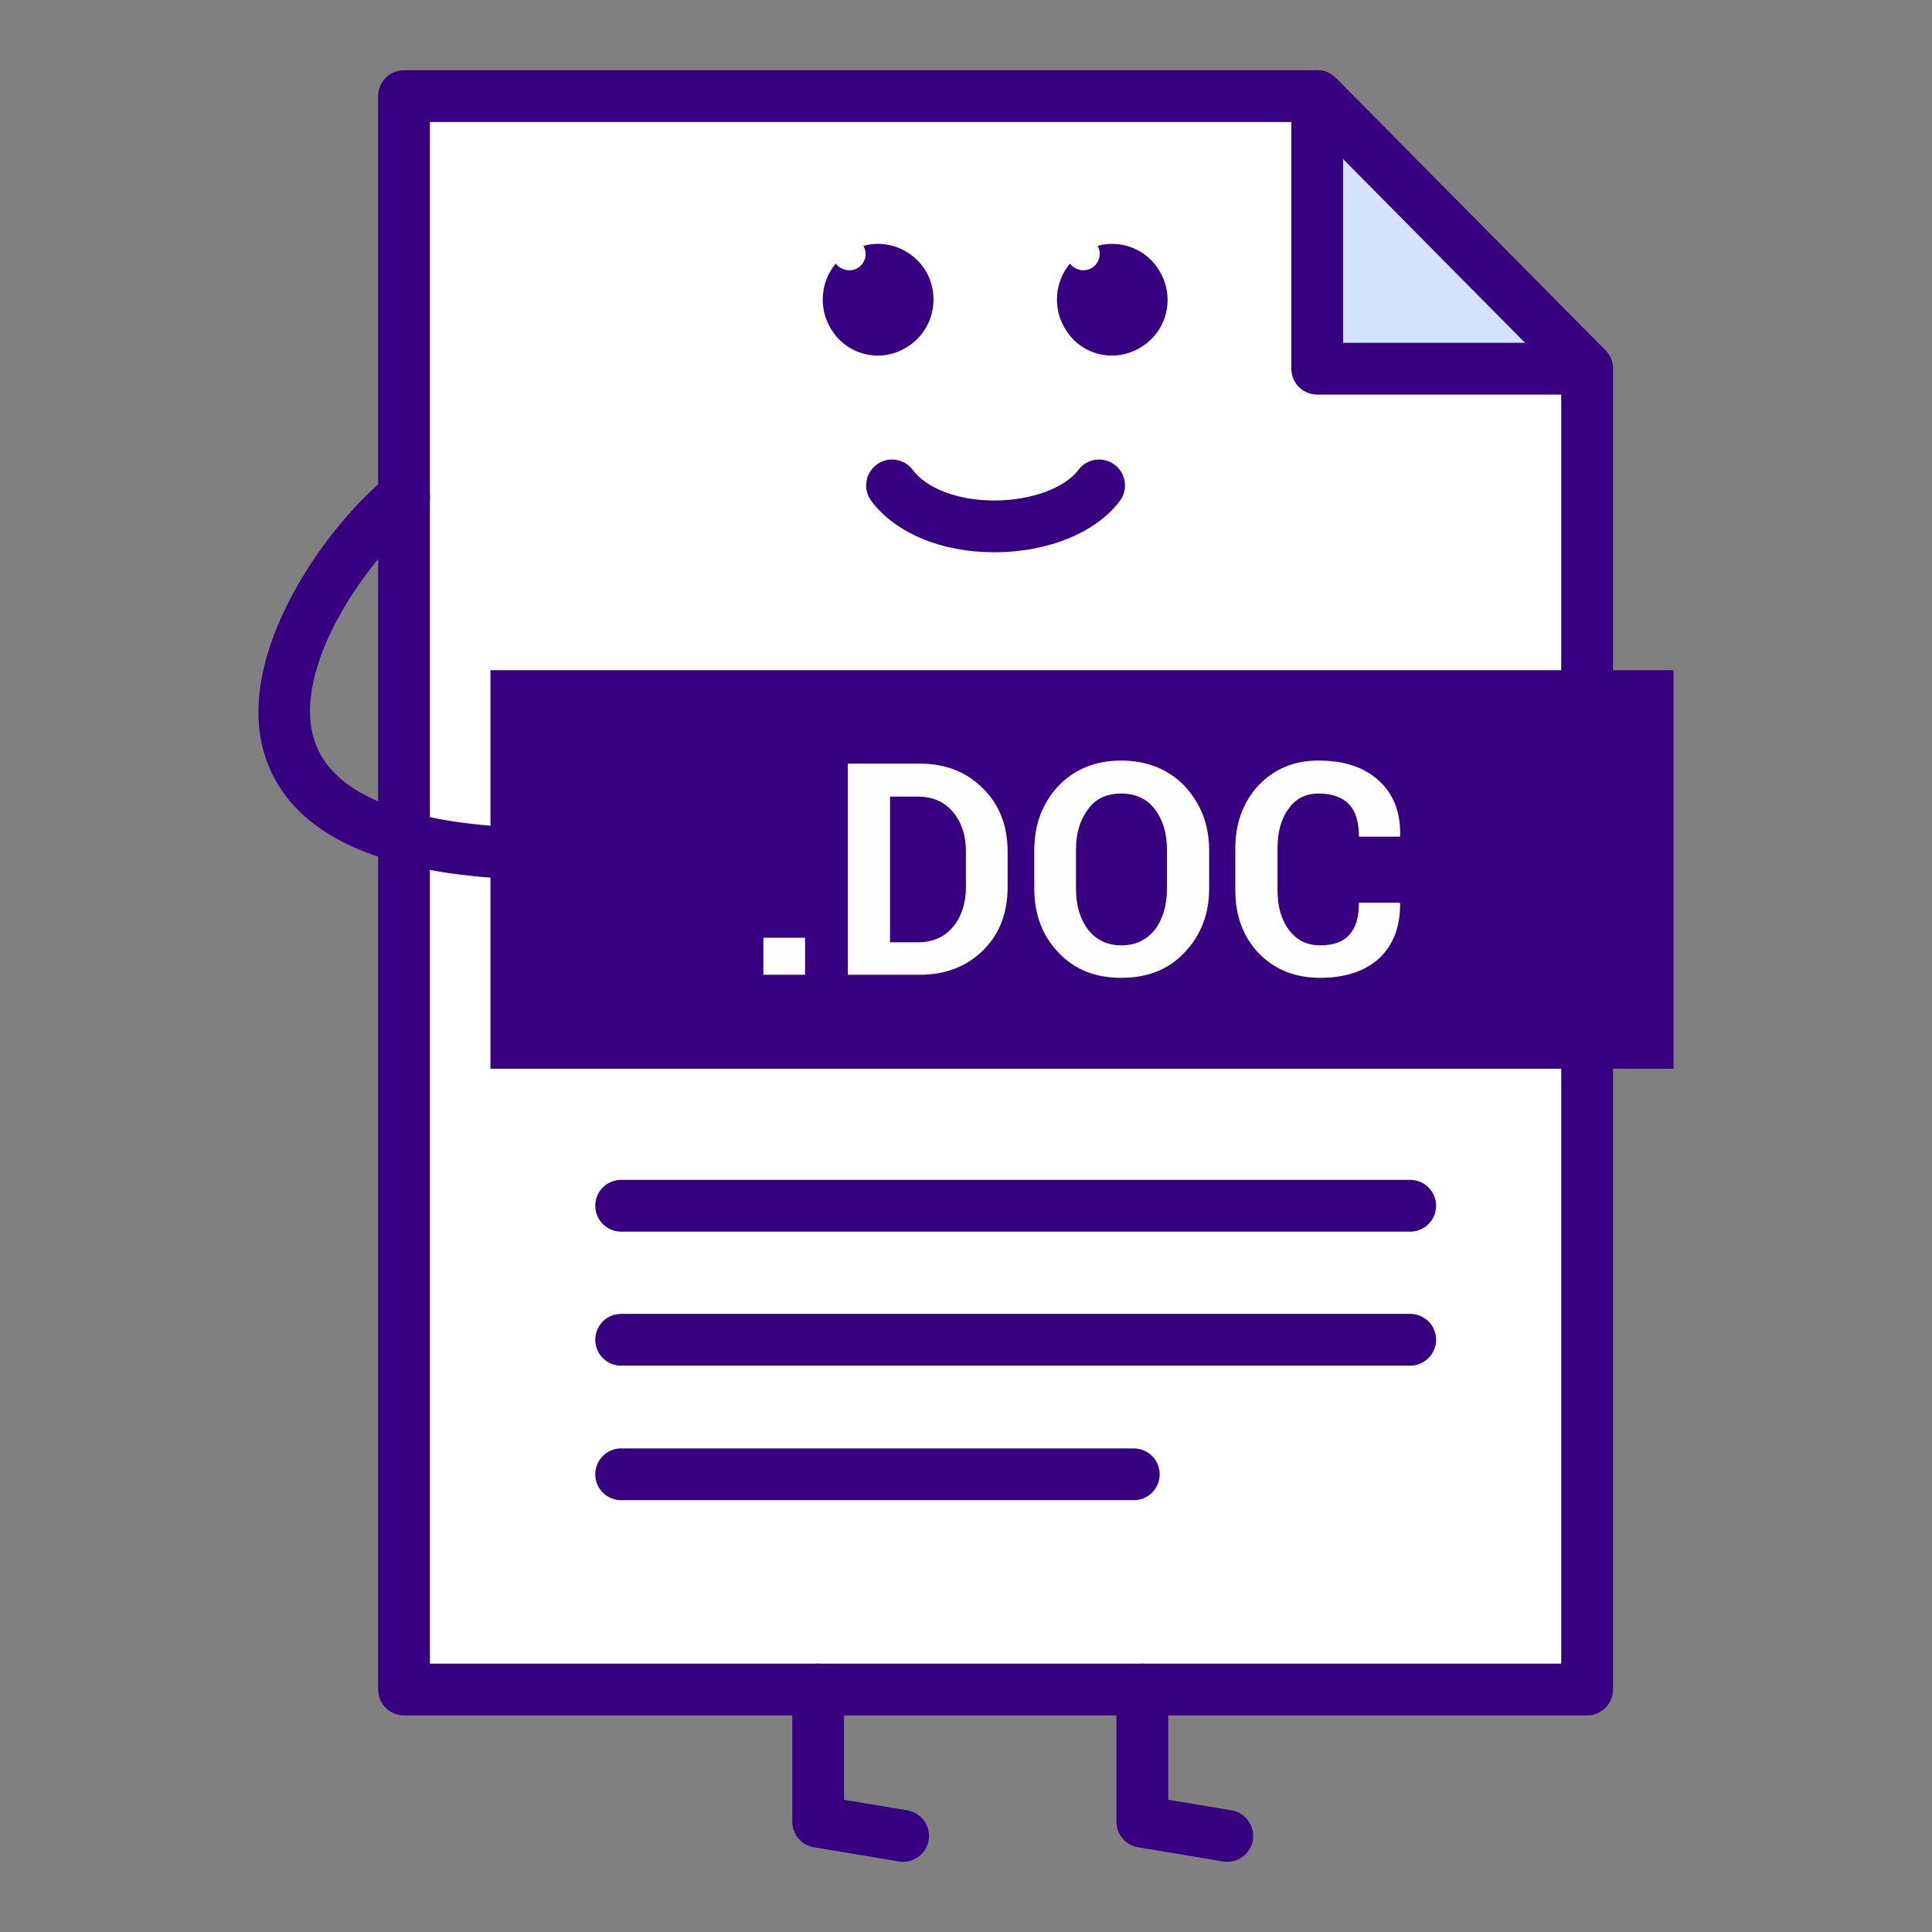
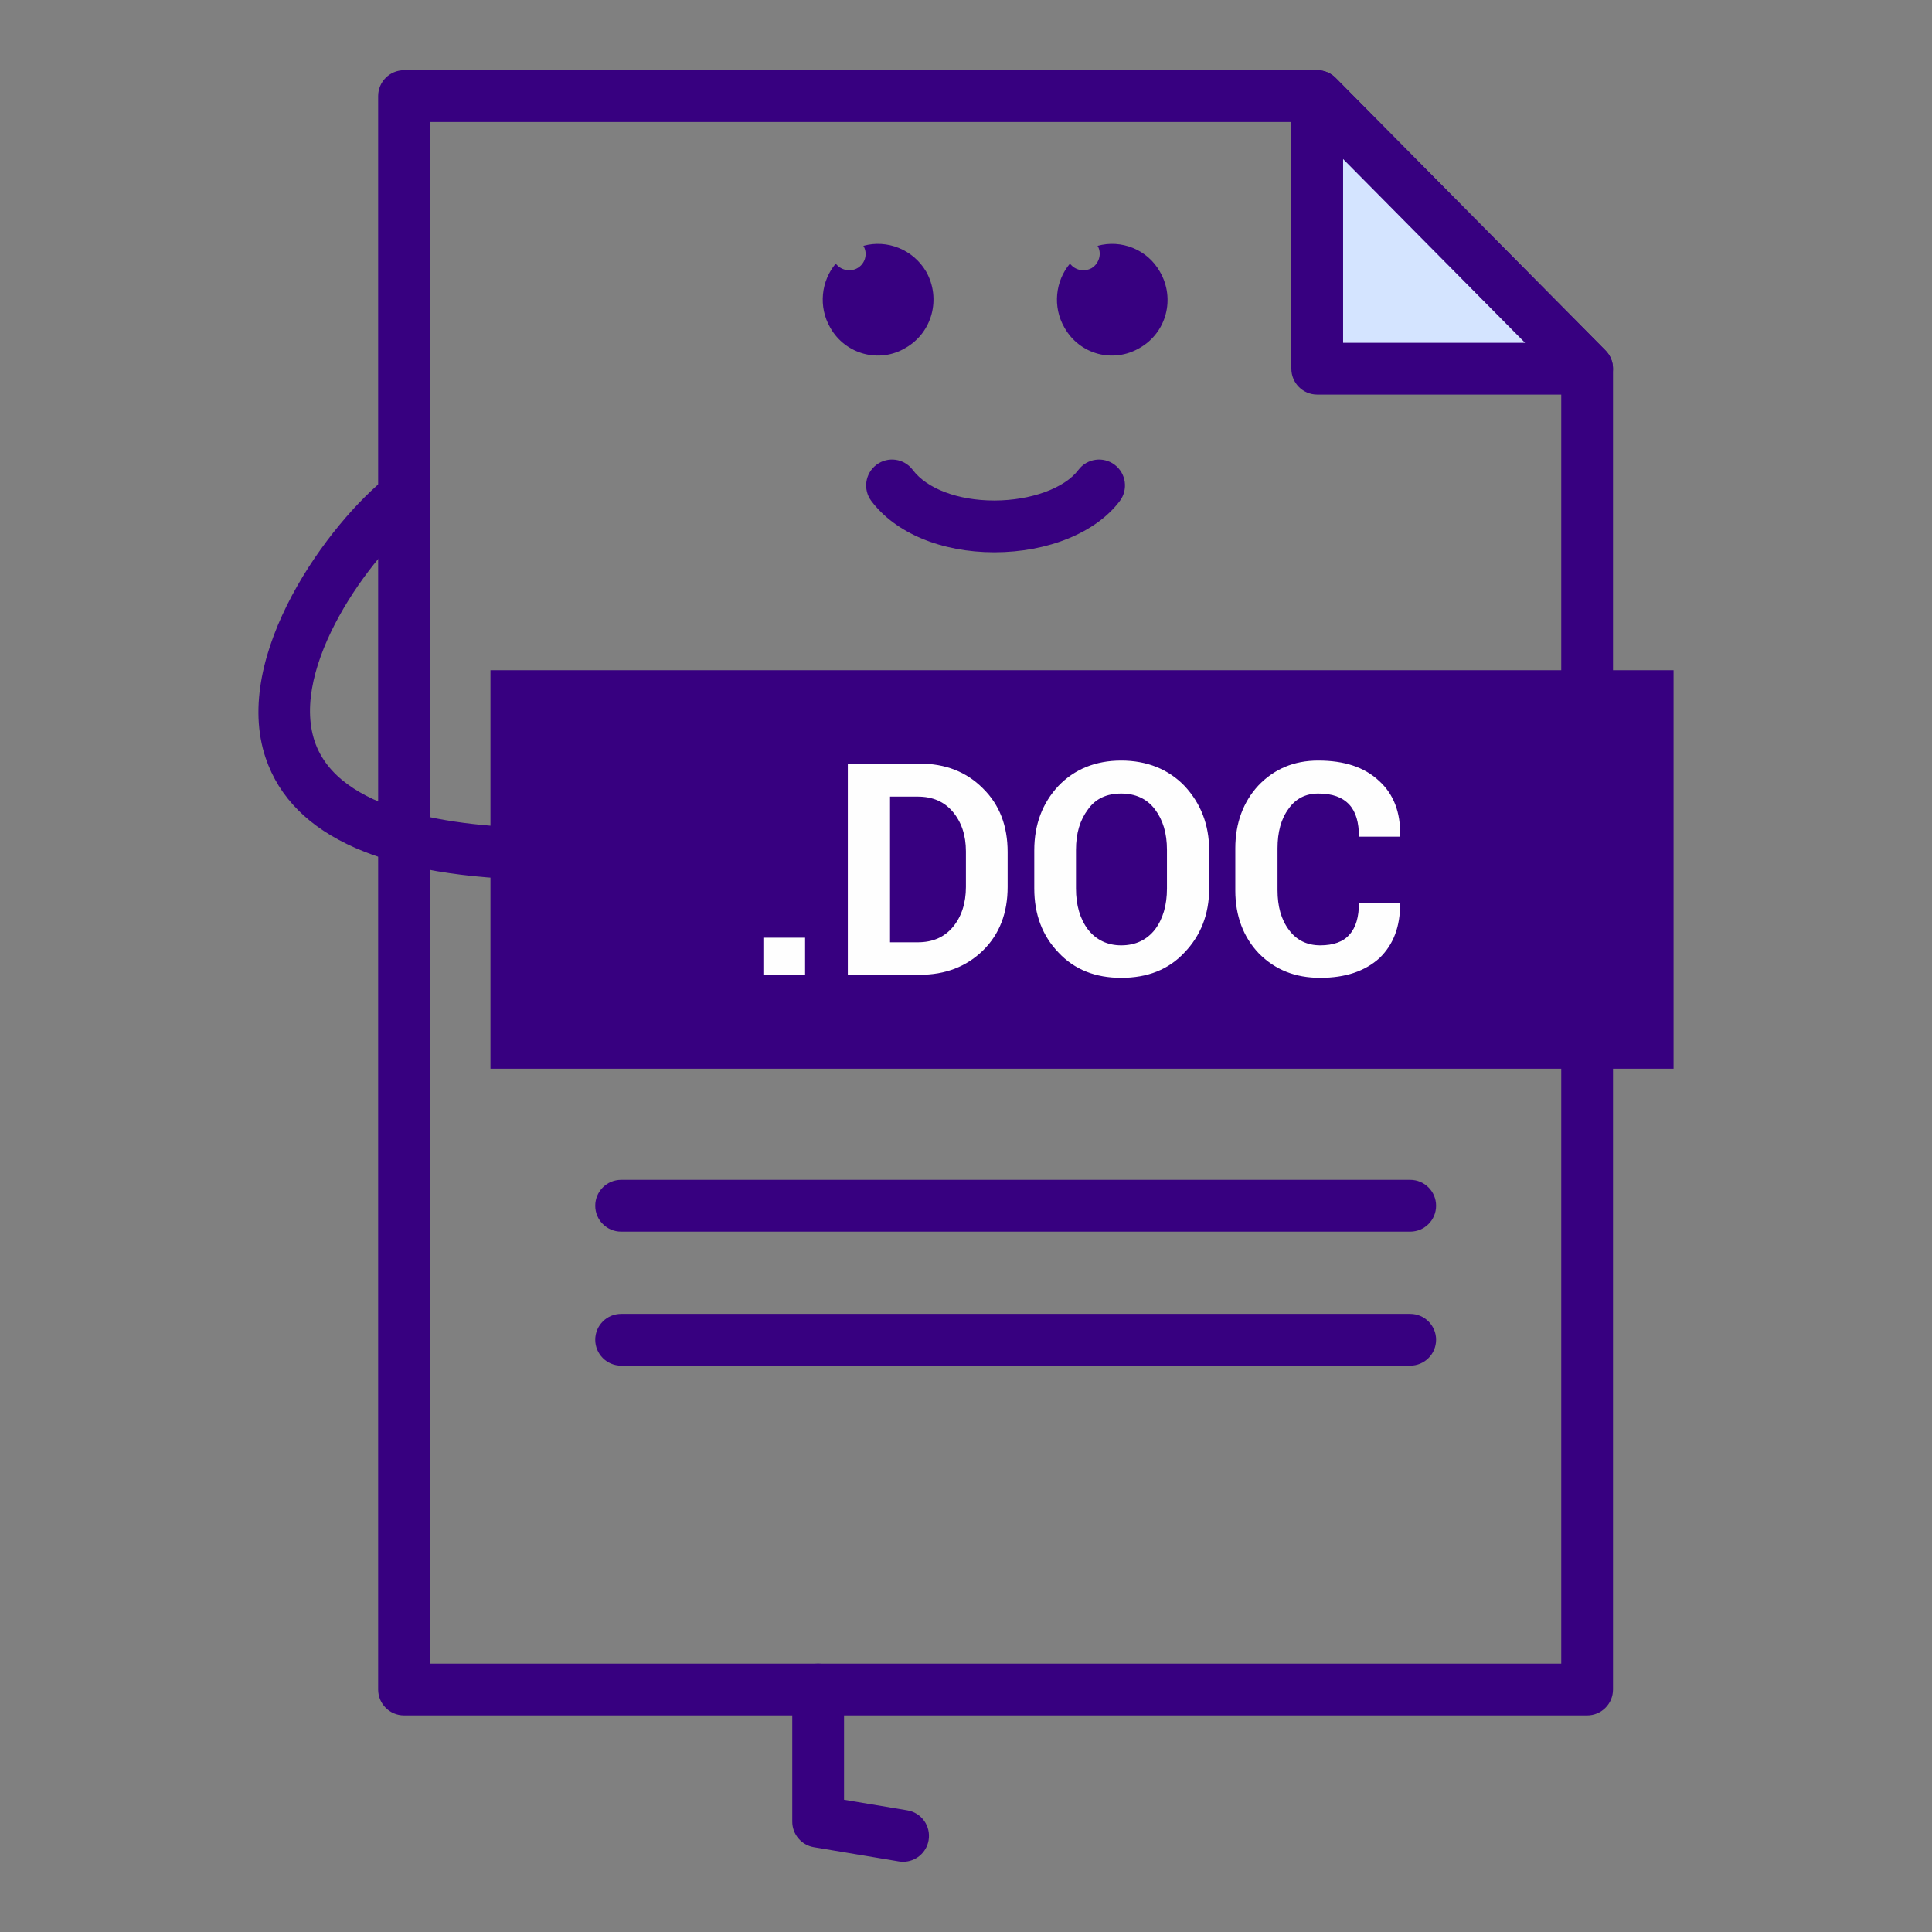
<svg xmlns="http://www.w3.org/2000/svg" width="256px" height="256px" viewBox="0 0 512 512" version="1.1" xml:space="preserve">
  <rect x="0" y="0" width="512" height="512" fill="#808080" stroke="none" />
strokeLinejoin
<g id="SVGRepo_bgCarrier" strokeWidth="0" />
  <g id="SVGRepo_tracerCarrier" strokeLinecap="round" stroke-linejoin="round" />
  <g id="SVGRepo_iconCarrier">
    <g id="file__x2C__doc__x2C__word__x2C__document__x2C_">
      <g id="Layer_116">
        <g>
          <g>
-             <polygon points="107.071,25.467 349.079,25.467 420.601,97.709 420.601,447.742 107.071,447.742 " style="fill-rule:evenodd;clip-rule:evenodd;fill:#FFFFFF;" />
-             <path d="M420.601,454.602H107.071c-3.79,0-6.859-3.068-6.859-6.859V25.467c0-3.79,3.069-6.86,6.859-6.86 h242.008c1.831,0,3.583,0.729,4.877,2.033l71.522,72.242c1.271,1.285,1.986,3.02,1.986,4.827v350.033 C427.465,451.533,424.391,454.602,420.601,454.602z M113.932,440.883h299.813V100.531L346.22,32.327H113.932V440.883z" style="fill:#370080;" />
+             <path d="M420.601,454.602H107.071c-3.79,0-6.859-3.068-6.859-6.859V25.467c0-3.79,3.069-6.86,6.859-6.86 h242.008c1.831,0,3.583,0.729,4.877,2.033l71.522,72.242c1.271,1.285,1.986,3.02,1.986,4.827v350.033 C427.465,451.533,424.391,454.602,420.601,454.602z M113.932,440.883h299.813V100.531L346.22,32.327H113.932z" style="fill:#370080;" />
          </g>
          <g>
            <rect height="105.6" style="fill-rule:evenodd;clip-rule:evenodd;fill:#370080;" width="313.532" x="129.98" y="177.615" />
          </g>
          <g>
            <path d="M213.358,258.326h-11.056v-9.818h11.056V258.326z M224.679,258.326v-55.961h19.047 c6.793,0,12.387,2.157,16.782,6.594c4.394,4.304,6.523,9.953,6.523,16.817v9.278c0,6.864-2.13,12.513-6.523,16.821 c-4.396,4.305-9.989,6.451-16.782,6.451H224.679z M235.868,211.111v38.608h7.326c3.994,0,7.057-1.345,9.322-4.038 c2.264-2.689,3.464-6.318,3.464-10.627v-9.416c0-4.304-1.2-7.8-3.464-10.489c-2.265-2.689-5.328-4.038-9.322-4.038H235.868z M320.441,235.458c0,6.864-2.262,12.513-6.524,16.95c-4.263,4.579-9.856,6.727-16.785,6.727c-6.791,0-12.385-2.148-16.647-6.727 c-4.258-4.437-6.392-10.085-6.392-16.95v-10.086c0-6.864,2.134-12.508,6.392-17.087c4.263-4.438,9.856-6.727,16.647-6.727 c6.796,0,12.522,2.29,16.785,6.727c4.263,4.579,6.524,10.223,6.524,17.087V235.458z M309.255,225.234 c0-4.437-1.064-7.938-3.193-10.76c-2.134-2.822-5.194-4.171-8.93-4.171c-3.859,0-6.791,1.349-8.787,4.171 c-2.134,2.822-3.198,6.323-3.198,10.76v10.224c0,4.441,1.064,8.076,3.198,10.902c2.134,2.689,5.062,4.167,8.787,4.167 c3.863,0,6.796-1.478,8.93-4.167c2.129-2.827,3.193-6.461,3.193-10.902V225.234z M370.925,239.229l0.129,0.266 c0,6.057-1.73,10.765-5.461,14.395c-3.863,3.5-9.058,5.245-15.711,5.245c-6.663,0-11.99-2.148-16.253-6.452 c-4.13-4.309-6.259-9.957-6.259-16.684v-11.169c0-6.727,2.129-12.371,6.126-16.679c4.13-4.304,9.324-6.594,15.849-6.594 c6.925,0,12.256,1.753,16.12,5.387c3.858,3.496,5.727,8.337,5.589,14.527v0.266h-10.921c0-3.762-0.799-6.589-2.528-8.475 c-1.868-2.015-4.529-2.96-8.26-2.96c-3.326,0-5.992,1.349-7.86,4.038c-1.996,2.689-2.927,6.186-2.927,10.489v11.031 c0,4.304,0.931,7.805,3.064,10.627c1.996,2.693,4.791,4.038,8.26,4.038c3.46,0,6.121-0.941,7.723-2.827 c1.729-1.881,2.528-4.708,2.528-8.471H370.925z" style="fill:#FEFEFE;" />
          </g>
          <g>
            <path d="M263.498,146.357c-14.012,0-26.189-5.08-32.584-13.591c-2.275-3.028-1.666-7.328,1.365-9.604 c3.028-2.285,7.328-1.666,9.606,1.363c3.76,5.006,12.038,8.113,21.612,8.113c0.004,0,0.009,0,0.018,0 c9.691-0.005,18.639-3.263,22.269-8.108c2.276-3.033,6.575-3.644,9.604-1.372c3.032,2.271,3.647,6.571,1.376,9.604 c-6.286,8.379-19.02,13.591-33.239,13.596C263.516,146.357,263.507,146.357,263.498,146.357z" style="fill:#370080;" />
          </g>
          <g>
            <path d="M143.968,233.173c-0.025,0-0.051,0-0.078,0c-41.685-0.455-66.41-11.325-73.49-32.308 c-9.211-27.307,17.035-62.661,32.457-74.669c2.992-2.322,7.303-1.785,9.627,1.198c2.329,2.991,1.792,7.3-1.198,9.631 c-13.25,10.315-34.504,39.829-27.885,59.454c6.245,18.51,36.424,22.709,60.64,22.975c3.788,0.041,6.826,3.147,6.784,6.933 C150.784,230.149,147.722,233.173,143.968,233.173z" style="fill:#370080;" />
          </g>
          <g>
            <polygon points="349.079,97.709 420.601,97.709 349.079,25.467 " style="fill-rule:evenodd;clip-rule:evenodd;fill:#D4E4FF;" />
            <path d="M420.601,104.569h-71.521c-3.79,0-6.86-3.07-6.86-6.86V25.467c0-2.781,1.68-5.286,4.249-6.346 c2.579-1.056,5.534-0.455,7.488,1.519l71.522,72.242c1.95,1.969,2.519,4.914,1.454,7.47 C425.868,102.908,423.372,104.569,420.601,104.569z M355.938,90.85h48.217l-48.217-48.703V90.85z" style="fill:#370080;" />
          </g>
          <g>
            <path d="M239.339,493.393c-0.376,0-0.757-0.027-1.143-0.092l-22.509-3.766 c-3.306-0.557-5.727-3.414-5.727-6.77v-35.023c0-3.789,3.069-6.859,6.859-6.859c3.791,0,6.86,3.07,6.86,6.859v29.215 l16.782,2.809c3.738,0.629,6.259,4.162,5.633,7.9C245.536,491.021,242.629,493.393,239.339,493.393z" style="fill:#370080;" />
          </g>
          <g>
-             <path d="M325.25,493.393c-0.376,0-0.762-0.027-1.146-0.092l-22.507-3.766 c-3.309-0.557-5.727-3.414-5.727-6.77v-35.023c0-3.789,3.069-6.859,6.859-6.859s6.86,3.07,6.86,6.859v29.215l16.78,2.809 c3.739,0.629,6.259,4.162,5.635,7.9C331.445,491.021,328.536,493.393,325.25,493.393z" style="fill:#370080;" />
-           </g>
+             </g>
          <g>
            <path d="M290.873,65.149c6.259-1.744,13.188,0.945,16.519,6.865 c4.13,7.13,1.73,16.143-5.332,20.18c-7.057,4.167-15.978,1.744-19.979-5.382c-3.193-5.52-2.396-12.375,1.469-16.95 c1.331,1.748,3.726,2.285,5.727,1.207C291.276,69.862,292.075,67.168,290.873,65.149L290.873,65.149z" style="fill-rule:evenodd;clip-rule:evenodd;fill:#370080;" />
          </g>
          <g>
            <path d="M228.808,65.149c6.259-1.744,13.185,0.945,16.65,6.865 c3.994,7.13,1.597,16.143-5.463,20.18c-6.924,4.167-15.982,1.744-19.979-5.382c-3.196-5.52-2.397-12.375,1.466-16.95 c1.331,1.748,3.861,2.285,5.727,1.207C229.34,69.862,230.006,67.168,228.808,65.149L228.808,65.149z" style="fill-rule:evenodd;clip-rule:evenodd;fill:#370080;" />
          </g>
          <g>
            <path d="M373.72,326.398H164.61c-3.791,0-6.86-3.07-6.86-6.859c0-3.791,3.069-6.861,6.86-6.861h209.11 c3.79,0,6.859,3.07,6.859,6.861C380.579,323.328,377.51,326.398,373.72,326.398z" style="fill:#370080;" />
          </g>
          <g>
            <path d="M373.72,361.914H164.61c-3.791,0-6.86-3.07-6.86-6.859c0-3.791,3.069-6.861,6.86-6.861h209.11 c3.79,0,6.859,3.07,6.859,6.861C380.579,358.844,377.51,361.914,373.72,361.914z" style="fill:#370080;" />
          </g>
          <g>
-             <path d="M300.463,397.563H164.61c-3.791,0-6.86-3.07-6.86-6.859c0-3.791,3.069-6.861,6.86-6.861h135.853 c3.79,0,6.864,3.07,6.864,6.861C307.327,394.492,304.253,397.563,300.463,397.563z" style="fill:#370080;" />
-           </g>
+             </g>
        </g>
      </g>
    </g>
    <g id="Layer_1" />
  </g>
</svg>